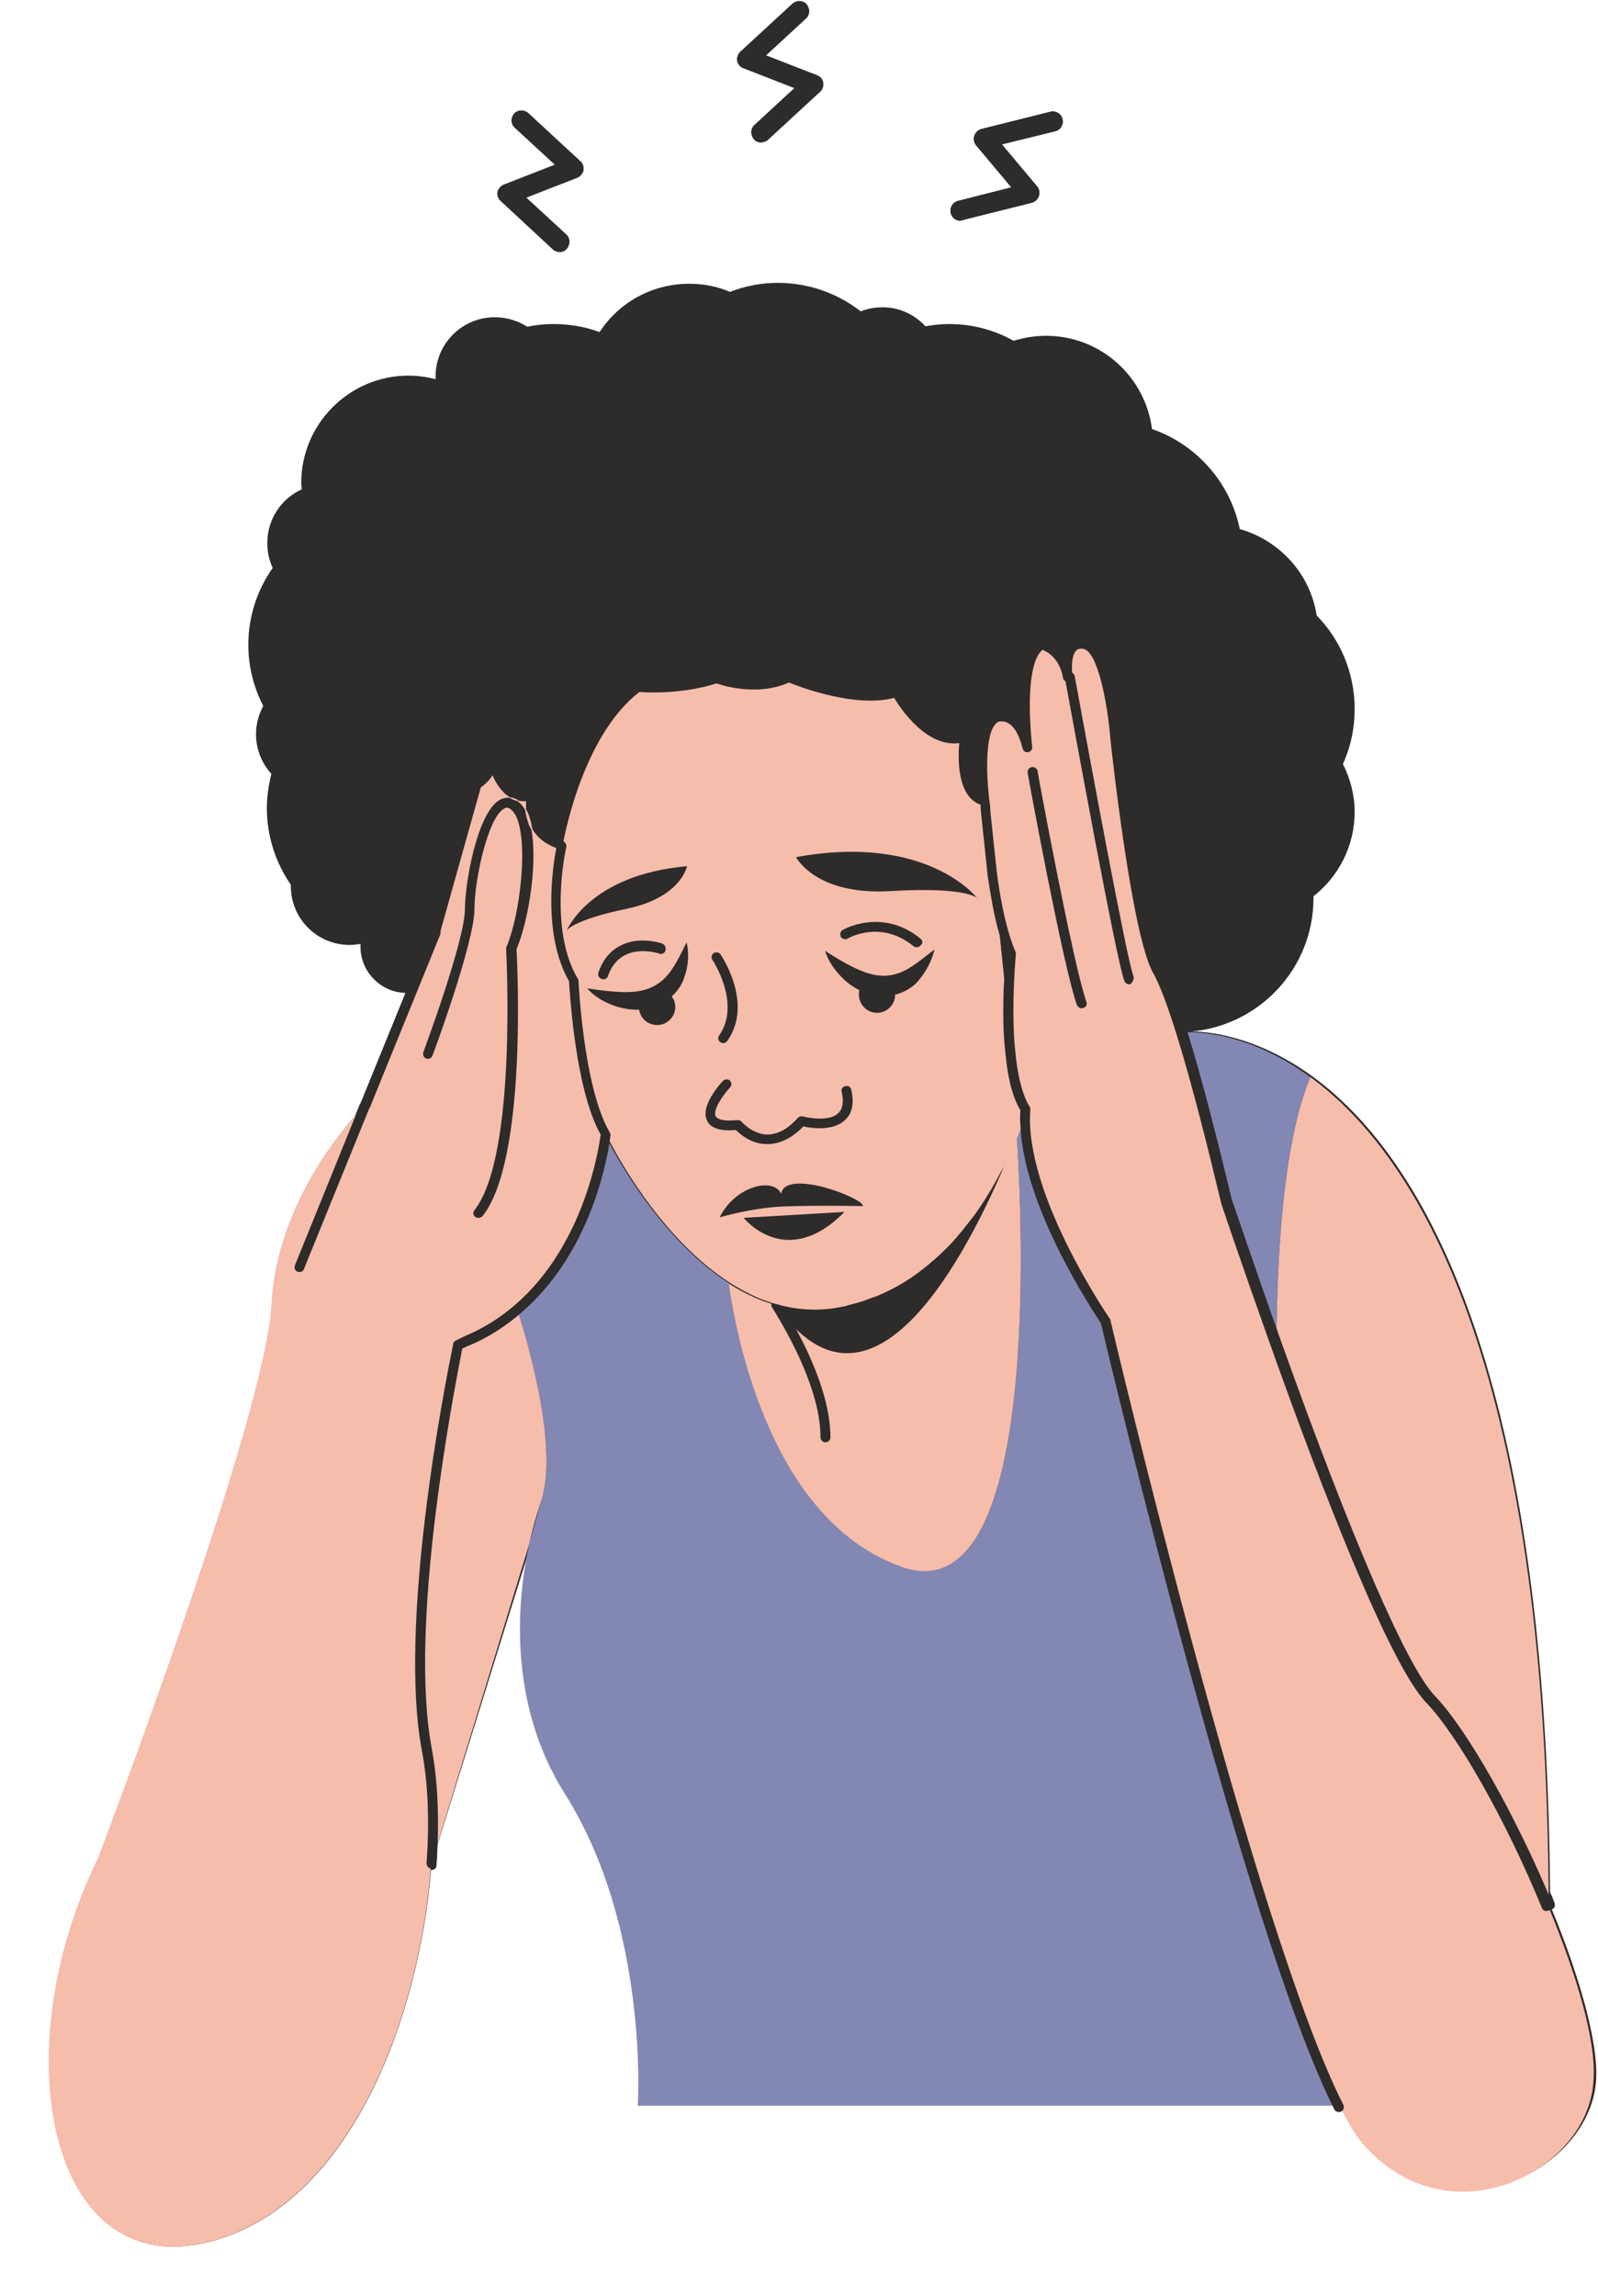
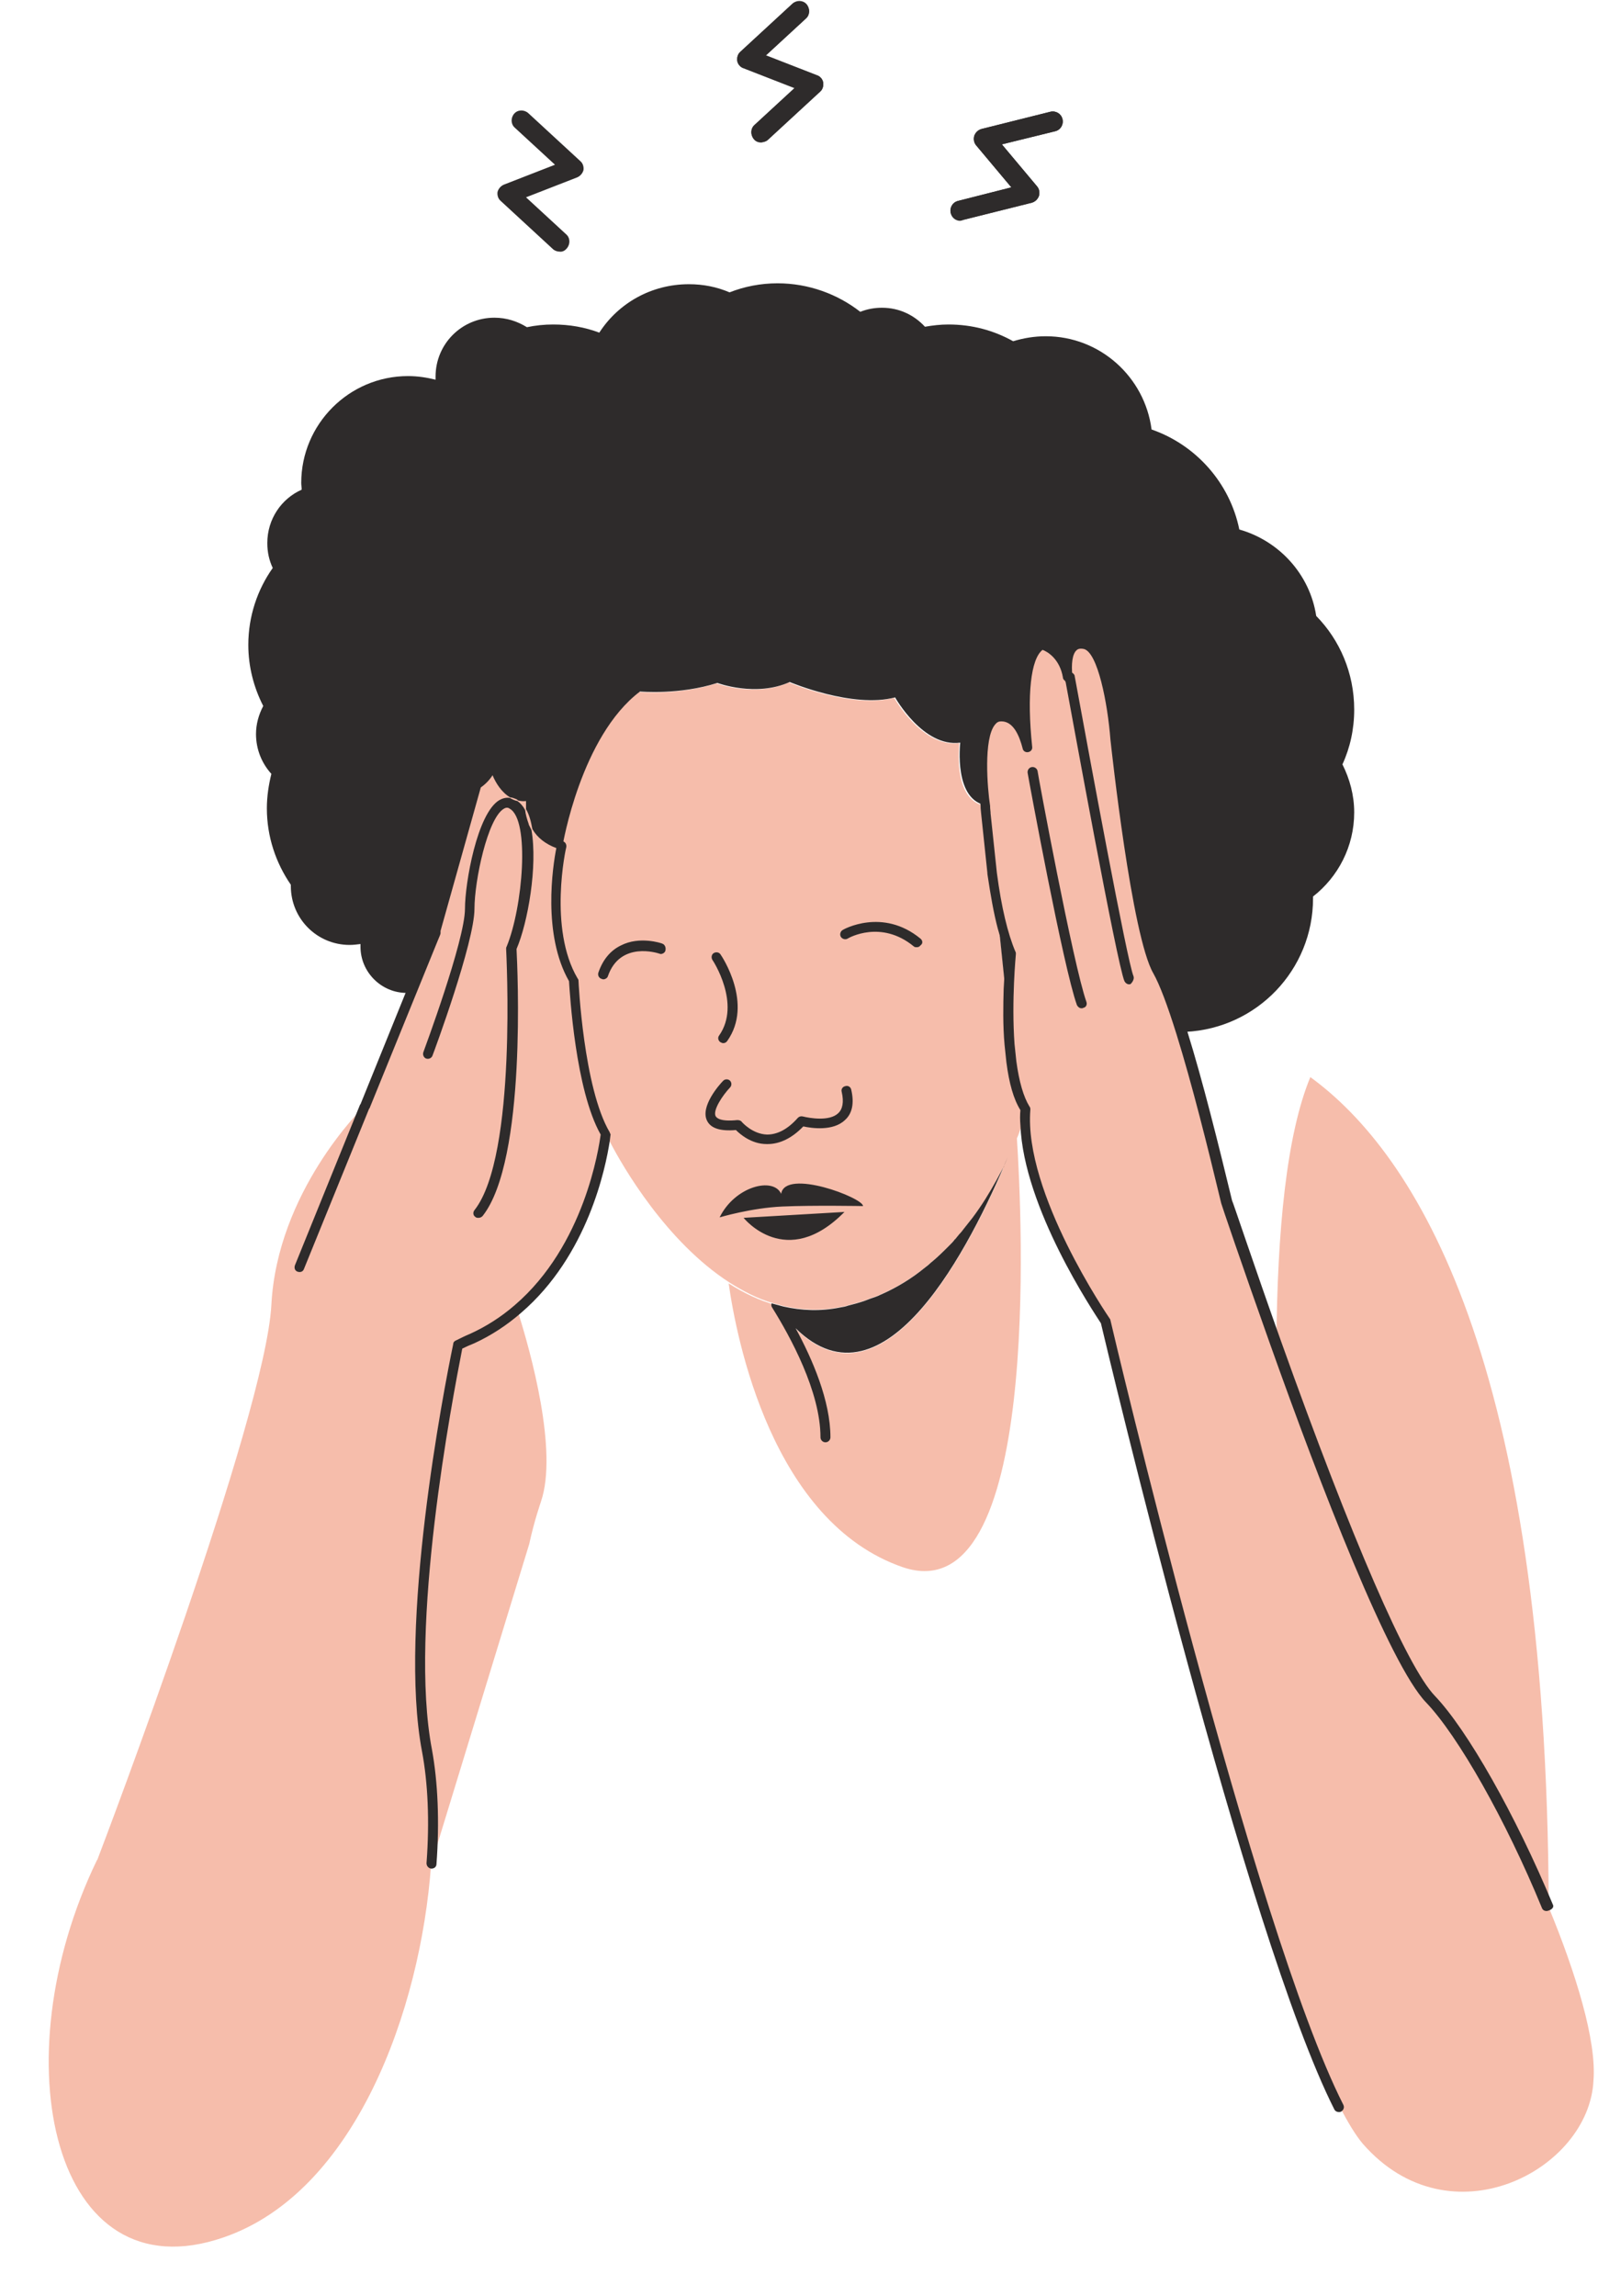
<svg xmlns="http://www.w3.org/2000/svg" fill="#2e2b2b" height="507.4" preserveAspectRatio="xMidYMid meet" version="1" viewBox="63.2 2.2 353.3 507.4" width="353.3" zoomAndPan="magnify">
  <g fill="#2e2b2b" id="change1_1">
-     <path d="M159.9,409.9c-0.1,1.5-0.1,2.9-0.2,4.5c0,0.6-0.5,1-1.1,1h-0.1c-2.6,31.7-16.9,71.3-45.8,81.2 c-37.7,13-49.4-39-28-83.3c0,0,0,0,0,0c0,0,0-0.1,0.1-0.1c1.7-4.4,37.2-97.9,38.5-122.7c1-20.1,13.4-36,18.4-41.7l1.1-2.7 c0,0,0-0.1,0.1-0.1l10-24.5c-5.5-0.1-9.9-4.6-9.9-10.2c0-0.2,0-0.4,0-0.6c-0.8,0.1-1.6,0.2-2.4,0.2c-7.2,0-13-5.8-13-13 c0-0.1,0-0.2,0-0.3c-3.3-4.8-5.3-10.6-5.3-16.9c0-2.6,0.4-5.2,1-7.6c-2.1-2.3-3.4-5.4-3.4-8.8c0-2.2,0.6-4.3,1.6-6.2 c-2.1-4.1-3.3-8.7-3.3-13.5c0-6.3,2-12.2,5.4-17c-0.8-1.7-1.2-3.5-1.2-5.5c0-5.3,3.1-9.8,7.6-11.8c0-0.5-0.1-1-0.1-1.5 c0-13,10.6-23.6,23.6-23.6c2.1,0,4.1,0.3,6.1,0.8c0-0.2,0-0.4,0-0.7c0-7.2,5.8-13,13-13c2.7,0,5.1,0.8,7.2,2.1 c1.9-0.4,3.8-0.6,5.8-0.6c3.6,0,7,0.6,10.2,1.8c4.2-6.5,11.5-10.7,19.8-10.7c3.2,0,6.2,0.6,9,1.8c3.3-1.3,6.9-2,10.6-2 c6.9,0,13.3,2.4,18.3,6.3c1.5-0.6,3.1-0.9,4.8-0.9c3.8,0,7.1,1.6,9.5,4.2c1.7-0.3,3.4-0.5,5.2-0.5c5.2,0,10,1.3,14.3,3.7 c2.3-0.7,4.7-1.1,7.2-1.1c12,0,21.9,9,23.4,20.6c9.8,3.4,17.3,11.8,19.4,22.1c8.8,2.5,15.6,9.9,17,19.1c5.2,5.3,8.4,12.6,8.4,20.7 c0,4.3-0.9,8.4-2.6,12.1c1.6,3.2,2.6,6.8,2.6,10.6c0,7.6-3.6,14.3-9.1,18.6c0,0.1,0,0.3,0,0.4c0,15.6-12,28.3-27.3,29.5 c0,0,0,0,0,0c3.4,0,14.3,0.7,27,9.9c23,16.7,51.8,61.5,52.6,180.3c0.4,0.8,0.7,1.6,1,2.4c0.2,0.6,0,1.2-0.6,1.4 c6,14.6,10.2,29,9.8,37.5c-1,19.7-31.8,36.1-51,14c-1.5-1.7-3.1-4.2-4.7-7.4c0,0,0,0,0,0c-0.2,0.1-0.3,0.1-0.5,0.1 c-0.4,0-0.8-0.2-1-0.6c-0.1-0.2-0.2-0.3-0.2-0.5h-154c0,0,2.6-39.3-16.1-68.9c-12.7-20.2-10.6-42.8-7.9-55.2L159.9,409.9z" fill="inherit" />
-     <path d="M185.4,57.3c0.4,0.4,1,0.6,1.5,0.6c0.6,0,1.2-0.2,1.6-0.7c0.8-0.9,0.8-2.3-0.1-3.1l-8.9-8.2l11.3-4.4 c0.7-0.3,1.2-0.9,1.4-1.6c0.1-0.7-0.1-1.5-0.7-2L180,27.2c-0.9-0.8-2.3-0.8-3.1,0.1c-0.8,0.9-0.8,2.3,0.1,3.1l8.9,8.2L174.6,43 c-0.7,0.3-1.2,0.9-1.4,1.6c-0.1,0.7,0.1,1.5,0.7,2L185.4,57.3z" fill="inherit" />
    <path d="M275.6,50.9c0.2,0,0.4,0,0.5-0.1l15.2-3.8c0.7-0.2,1.3-0.7,1.6-1.5c0.2-0.7,0.1-1.5-0.4-2.1l-7.8-9.3 l11.8-2.9c1.2-0.3,1.9-1.5,1.6-2.7c-0.3-1.2-1.5-1.9-2.7-1.6l-15.2,3.8c-0.7,0.2-1.3,0.7-1.6,1.5c-0.2,0.7-0.1,1.5,0.4,2.1l7.8,9.3 L275,46.6c-1.2,0.3-1.9,1.5-1.6,2.7C273.7,50.2,274.6,50.9,275.6,50.9z" fill="inherit" />
    <path d="M227.6,17.2l11.3,4.4l-8.9,8.2c-0.9,0.8-0.9,2.2-0.1,3.1c0.4,0.5,1,0.7,1.6,0.7c0.5,0,1.1-0.2,1.5-0.6 l11.5-10.6c0.6-0.5,0.8-1.3,0.7-2c-0.1-0.7-0.7-1.4-1.4-1.6l-11.3-4.4l8.9-8.2c0.9-0.8,0.9-2.2,0.1-3.1c-0.8-0.9-2.2-0.9-3.1-0.1 l-11.5,10.6c-0.6,0.5-0.8,1.3-0.7,2S226.9,17,227.6,17.2z" fill="inherit" />
  </g>
  <g id="change2_1">
-     <path d="M352.9,240.2c-5.3,12.8-7.3,34.1-7.5,58.6c-6.3-17.6-10.8-31.1-10.8-31.1c-2.6-10.9-6.3-26-9.9-37.4 c0,0,0.1,0,0.4,0C327.3,230.2,339.1,230.1,352.9,240.2z M359.5,467.5c-20.1-39.6-51.6-173.6-51.6-173.6s-19.2-27.8-17.7-46.8 c0,0-0.7,2.5-2.2,6.2c1.2,18.3,5.4,105.7-25.2,95.1c-29-10-36.8-50.7-38.5-62.7c-16.9-10.9-27.3-32.7-27.3-32.7s-2.4,24.2-19.4,38.8 c3,9.4,9,31.2,5.2,42.2c0,0,0,0,0,0l-2.6,9.4c-2.7,12.4-4.8,35.1,7.9,55.2c18.7,29.6,16.1,68.9,16.1,68.9H359.5z" fill="#8387b4" />
-   </g>
+     </g>
  <g id="change3_1">
    <path d="M197,252.9c0,0-2.4,24.2-19.4,38.8c-2.9,2.5-6.2,4.7-10,6.5c-1.2,0.5-2.2,1-3.2,1.5 c-1.9,9.4-12.2,61.8-6.9,89.6c1.3,6.9,1.7,15.6,1,25c-2.3,31.9-16.7,72.3-45.9,82.3c-37.7,13-49.4-39-28-83.3c0,0,0,0,0,0 c0,0,0-0.1,0.1-0.1c21.5-44.3,44.6-131,44.6-131l14.4-35.5l0,0v0h0l15.1-37.1l0.5-1.2l0-0.6l9.1-32.2c1.4-0.9,2.8-2.4,3.8-4.7 c0,0,2.1,9,8.4,7.2c0,0-0.8,3,0.5,6v0c0.9,2,2.6,4,6.2,5.1c0,0-4.2,18.3,2.7,29.8C189.9,218.9,191.1,242.8,197,252.9z M405.5,423.4 c-7.9-19-18.6-38.2-25.9-45.7c-8.1-8.4-23.7-49.4-34.3-78.8c-6.3-17.6-10.8-31.1-10.8-31.1c-2.6-10.9-6.3-26-9.9-37.4 c-1.8-5.9-3.6-10.8-5.2-13.6c-4.7-8.2-9.3-51.3-9.3-51.3s-1.4-19.8-6.7-21c-4.4-1-4,5.2-3.8,7.2c-1-5.9-5.7-7.2-5.7-7.2 c-4.6,2.4-4,15.2-3.2,22.8c-0.8-3.4-2.4-7-5.9-6.9c-6.4,0.2-3.5,20-3.5,20s0,0.5,0.1,1.3l0,0.2l1.3,13l0,0.2 c0.9,6.1,2.2,12.9,4.2,17.7c0,0-1.1,10.3-0.3,20.1l0,0.3l0.3,3.3l0,0.1c0.5,4.2,1.5,7.9,3.1,10.5c-1.5,19.1,17.7,46.8,17.7,46.8 s31.5,134,51.6,173.6c1.9,3.7,3.6,6.5,5.2,8.4c19.3,22.1,50.1,5.8,51-14C416.2,453.2,411.7,438.4,405.5,423.4z M352.9,240.2 c-5.3,12.8-7.3,34.1-7.5,58.6c10.5,29.4,26.1,70.4,34.3,78.8c7.3,7.5,18,26.8,25.9,45.7C405.2,302.4,376.1,257.1,352.9,240.2z M177.6,291.7c-2.9,2.5-6.2,4.7-10,6.5c-1.2,0.5-2.2,1-3.2,1.5c-1.9,9.4-12.2,61.8-6.9,89.6c1.3,6.9,1.7,15.6,1,25l21.7-70.9 c1.2-5.5,2.5-9,2.6-9.4c0,0,0,0,0,0C186.6,322.9,180.6,301.1,177.6,291.7z M287.1,236.5l0-0.1c-0.1-1.1-0.3-2.2-0.3-3.3l0-0.3 l-1.3-12.3l-1.4-13.2l-1.3-12.3l0-0.2c-0.8-5.6-1.2-10.7-1.3-13l0-0.2c-0.1-0.8-0.1-1.3-0.1-1.3c-0.4,0-0.8-0.1-1.1-0.2 c-6.5-1.8-5-13.7-5-13.7c-8.2,1.1-14.4-10-14.4-10c-9.4,2.5-23.3-3.4-23.3-3.4c-7.5,3.4-16,0.2-16,0.2c-8.4,2.7-17.1,1.9-17.1,1.9 c-11.4,8.7-16,28.1-16.9,32.9c-0.1,0.7-0.2,1.1-0.2,1.1s-4.2,18.3,2.7,29.8c0,0,1.1,23.9,7.1,34c0,0,0.3,0.6,0.9,1.7 c2.8,5.4,12.4,22,26.4,31c3,1.9,6.1,3.5,9.4,4.5c0.4,0.1,0.7,0.2,1.1,0.3c0.5,0.1,1,0.3,1.5,0.4c4,0.9,8.2,1.1,12.6,0.2 c0.6-0.1,1.2-0.2,1.7-0.4c1.2-0.3,2.3-0.6,3.5-1c0.3-0.1,0.5-0.2,0.8-0.3c0.7-0.3,1.5-0.5,2.2-0.8c0.3-0.1,0.6-0.3,0.9-0.4 c3.6-1.6,6.8-3.6,9.6-5.9c0.4-0.3,0.8-0.6,1.2-1c1.5-1.2,2.9-2.6,4.2-3.9c0.4-0.4,0.7-0.8,1.1-1.2c0-0.1,0.1-0.1,0.2-0.2 c0.3-0.3,0.6-0.7,0.9-1.1c0.4-0.4,0.7-0.8,1-1.2c0.6-0.8,1.3-1.6,1.9-2.4c2.1-2.8,3.8-5.6,5.3-8.3c0.2-0.4,0.5-0.9,0.7-1.3 c0.2-0.5,0.5-0.9,0.7-1.3c0.1-0.1,0.1-0.2,0.2-0.3c0.4-0.8,0.8-1.5,1.1-2.3c0.8-1.7,1.4-3.2,2-4.6c0.4-1,0.7-1.9,1-2.7 c0.8-2.2,1.2-3.5,1.2-3.5C288.6,244.5,287.7,240.7,287.1,236.5z M288,253.3c-0.5,1.4-1.2,2.9-2,4.6c0,0,0,0,0,0.1 c-8.8,21.1-30.1,62.8-51.2,32.6c-3.7-1-7.2-2.7-10.5-4.8c1.7,12,9.5,52.7,38.5,62.7C293.4,358.9,289.2,271.6,288,253.3z M123.2,290.5c-1.3,24.7-36.8,118.3-38.5,122.7c21.5-44.3,44.6-131,44.6-131l14.4-35.5C143,247.3,124.5,265.7,123.2,290.5z" fill="#f6bdab" />
  </g>
  <g id="change4_1">
-     <path d="M279.2,200.6c0,0-2.5-2.5-19.1-1.5c-16.6,1-20.9-7.5-20.9-7.5C268.2,186.3,279.2,200.6,279.2,200.6z M188.5,207.8 c0,0,1.3-2.3,13.3-4.8s13.3-9.4,13.3-9.4C193.5,195.5,188.5,207.8,188.5,207.8z M269.8,212c-2.1,1.6-4,3.2-5.9,4.3 c-1.9,1.1-3.9,1.6-5.8,1.5c-2-0.1-4-0.8-6.1-1.8c-2.1-1-4.2-2.3-6.4-3.7c0.8,2.5,2.4,4.7,4.5,6.6c0.9,0.8,1.9,1.5,3.1,2.1 c-0.1,0.3-0.1,0.7-0.1,1c0,2.2,1.8,4,4,4c2.2,0,4-1.8,4-4c0,0,0,0,0,0c1.9-0.5,3.7-1.5,4.9-2.8C267.9,217,269.2,214.6,269.8,212z M211.4,216.9c-1.3,1.8-2.9,3-4.7,3.7c-1.8,0.7-4,0.9-6.3,0.8c-2.3-0.1-4.7-0.4-7.4-0.8c1.8,2,4.2,3.3,6.8,4.1 c1.5,0.4,3.1,0.7,4.7,0.6c0.3,1.9,1.9,3.4,4,3.4c2.2,0,4-1.8,4-4c0-0.9-0.3-1.7-0.8-2.3c1.2-1.1,2.2-2.5,2.7-4c1-2.6,1.2-5.4,0.6-8 C213.8,212.9,212.7,215.1,211.4,216.9z" fill="inherit" />
-   </g>
+     </g>
  <g id="change5_1">
    <path d="M233.8,290.2c0.4,0.1,0.7,0.2,1.1,0.3c0.5,0.1,1,0.3,1.5,0.4L233.8,290.2z M235.9,266 c-1.7-3.8-10.2-1.7-13.6,5.2c0,0,7-2.1,13.9-2.4c6.8-0.3,17.8-0.1,17.8-0.1C254.1,266.9,236.8,260.3,235.9,266z M406.5,423 c-8.2-19.7-18.9-38.6-26.1-46.1c-6.1-6.4-18.2-34.2-34-78.4c-6.2-17.4-10.7-31-10.8-31c-3-12.4-6.5-26.5-9.9-37.4 c-2-6.5-3.8-11.1-5.3-13.8c-4.5-7.9-9.1-50.4-9.2-50.8c-0.3-3.5-1.8-20.7-7.6-22c-1.8-0.4-2.9,0.2-3.6,0.8c-0.7,0.6-1.1,1.5-1.4,2.5 c-1.9-2.5-4.4-3.2-4.5-3.3c-0.3-0.1-0.6,0-0.8,0.1c-3.9,2-4.6,9.9-4.3,17.7c-1.4-1.6-3-2-4.4-2c-1.2,0-2.2,0.5-3,1.5 c-3.6,4.2-2,17-1.6,19.4c0,0.1,0,0.2,0,0.3c0,0,0,0.5,0.1,1.3l1.4,13.3l0,0.2c0.7,4.7,1.4,8.7,2.3,12.1c0.6,2.1,1.2,4,1.8,5.6 c-0.1,0.9-0.3,3.8-0.5,7.7c-0.1,3.6-0.2,8,0.2,12.4l0.4,3.8c0.6,4.7,1.6,8.2,3.1,10.6c-0.1,1.1-0.1,2.1,0,3.3 c0.7,18.3,16.2,41.3,17.8,43.8c1.4,5.9,32.1,135.1,51.6,173.7c0.2,0.4,0.6,0.6,1,0.6c0.2,0,0.3,0,0.5-0.1c0.5-0.3,0.8-0.9,0.5-1.5 c-19.8-39-51.2-172-51.5-173.4c0-0.1-0.1-0.3-0.2-0.4c-0.2-0.3-19-27.7-17.5-46.1c0-0.2,0-0.5-0.2-0.7c-1.3-2.1-2.3-5.5-2.9-10 l-0.4-3.8c-0.7-9.6,0.3-19.8,0.3-19.9c0-0.2,0-0.4-0.1-0.5c-1.7-4-3.1-9.8-4.1-17.4l-1.4-13.2l0-0.2c-0.1-0.8-0.1-1.2-0.1-1.4 c-0.6-3.9-1.5-14.9,1.1-18c0.4-0.5,0.8-0.7,1.3-0.7h0.1c2.7,0,4,3.3,4.7,6c0.1,0.6,0.7,0.9,1.2,0.8c0.6-0.1,1-0.6,0.9-1.2 c-1.2-11.5-0.3-19.4,2.3-21.4c1.1,0.4,3.8,2,4.5,6.1c0,0,0,0,0,0.1c0,0,0,0,0,0c0.1,0.5,0.7,0.9,1.2,0.8c0.6-0.1,1-0.6,0.9-1.2 c0,0,0,0,0,0c0,0,0,0,0,0c-0.3-2.7,0-4.9,0.9-5.7c0.2-0.2,0.6-0.5,1.6-0.3c3.1,0.7,5.3,12.1,5.9,20c0.2,1.8,4.7,43.5,9.5,51.7 c1.4,2.5,3.1,7,5.1,13.4c3.4,10.9,6.9,24.9,9.9,37.4c0,0.1,4.6,13.7,10.8,31.1c11.2,31.5,26.4,70.8,34.5,79.2 c7,7.3,17.6,25.9,25.6,45.4c0.2,0.6,0.9,0.8,1.4,0.6C406.5,424.1,406.8,423.5,406.5,423z M198,252.4c-5.8-9.8-6.9-33.3-6.9-33.5 c0-0.2-0.1-0.4-0.2-0.5c-6.5-11-2.6-28.8-2.5-29c0.1-0.6-0.2-1.1-0.7-1.3c0,0-0.1,0-0.1,0c-2.7-0.8-4.5-2.3-5.4-4.3c0,0,0-0.1,0-0.1 c-1.1-2.6-0.5-5.2-0.4-5.3c0.1-0.4,0-0.8-0.3-1.1c-0.3-0.3-0.7-0.4-1.1-0.3c-1.2,0.3-2.3,0.2-3.2-0.3c-2.7-1.6-3.7-6-3.8-6 c-0.1-0.5-0.5-0.8-1-0.8c-0.5,0-0.9,0.2-1.1,0.7c-0.8,1.9-1.9,3.3-3.4,4.2c-0.2,0.1-0.4,0.4-0.5,0.6l-9.1,32.2c0,0.1,0,0.2,0,0.2 l0,0.4l-15.4,38c0,0-0.1,0.1-0.1,0.1l-14.4,35.5c-0.2,0.6,0,1.2,0.6,1.4c0.6,0.2,1.2,0,1.4-0.6l14.4-35.4c0,0,0.1-0.1,0.1-0.1 l15.1-37.1l0.5-1.2c0-0.1,0.1-0.2,0.1-0.4l0-0.5l8.9-31.7c1-0.7,1.9-1.6,2.6-2.7c0.7,1.7,2,3.8,3.9,4.9c0.4,0,0.9,0.2,1.4,0.4 c0.1,0.1,0.3,0.2,0.4,0.3c0.5,0.1,1.1,0.2,1.7,0.1c0,0.5,0,1.1,0,1.8c0.7,1.2,1.1,2.7,1.4,4.4c1.1,1.9,2.9,3.3,5.3,4.2 c-0.8,4-3.1,19.1,2.8,29.4c0.2,2.8,1.4,24,7,33.9c-0.4,3-3.6,24.5-19,37.7c-3,2.6-6.3,4.7-9.8,6.3c-1.2,0.5-2.2,1-3.2,1.5 c-0.3,0.1-0.6,0.4-0.6,0.8c-2.1,10.1-12.2,62.2-6.9,90c1.3,6.9,1.7,15.4,1,24.7c0,0.6,0.4,1.1,1,1.2h0.1c0.6,0,1.1-0.4,1.1-1 c0.7-9.4,0.3-18.2-1-25.3c-5.2-27,4.5-77.3,6.7-88.6c0.8-0.4,1.7-0.8,2.7-1.2c3.7-1.7,7.2-4,10.3-6.7c14.8-12.7,18.7-32.1,19.6-37.9 c0.1-0.9,0.2-1.5,0.2-1.6C198.1,252.8,198.1,252.6,198,252.4z M227.6,271.3c0,0,9.4,11.8,22.3-1.3L227.6,271.3z M251.4,243 c-0.1-0.6-0.7-1-1.3-0.8c-0.6,0.1-1,0.7-0.8,1.3c0.5,2.2,0.2,3.8-0.8,4.7c-1.9,1.8-6.2,1.1-7.8,0.7c-0.4-0.1-0.8,0-1.1,0.3 c-2.2,2.5-4.5,3.7-6.8,3.7c-3.3-0.1-5.6-2.8-5.6-2.8c-0.2-0.3-0.6-0.4-1-0.4c-3.8,0.4-4.6-0.5-4.8-0.9c-0.6-1.3,1.5-4.5,3.2-6.3 c0.4-0.4,0.4-1.1,0-1.5c-0.4-0.4-1.1-0.4-1.5,0c-0.9,0.9-5.1,5.7-3.6,8.8c0.8,1.7,2.9,2.4,6.4,2.1c0.9,0.9,3.4,3.1,6.8,3.1 c0.1,0,0.1,0,0.2,0c2.7,0,5.4-1.3,7.9-3.9c1.8,0.4,6.6,1.1,9.2-1.4C251.6,248.3,252.1,246,251.4,243z M222.5,213.1 c-0.3-0.5-1-0.6-1.5-0.3c-0.5,0.3-0.6,1-0.3,1.5c0.1,0.1,6.4,9.7,1.5,16.7c-0.4,0.5-0.2,1.2,0.3,1.5c0.2,0.1,0.4,0.2,0.6,0.2 c0.4,0,0.7-0.2,0.9-0.5C229.8,224,222.8,213.5,222.5,213.1z M209.6,210.7c-0.2-0.1-5-1.7-9.1,0.4c-2.3,1.1-4,3.1-5,6 c-0.2,0.6,0.1,1.2,0.7,1.4c0.1,0,0.2,0.1,0.4,0.1c0.4,0,0.9-0.3,1-0.7c2.7-7.8,11-5.1,11.3-5c0.1,0,0.2,0.1,0.4,0.1 c0.4,0,0.9-0.3,1-0.7C210.5,211.6,210.2,210.9,209.6,210.7z M266.7,209.6c-8.4-6.9-17.1-2-17.2-1.9c-0.5,0.3-0.7,1-0.4,1.5 c0.3,0.5,1,0.7,1.5,0.4c0.3-0.2,7.4-4.2,14.6,1.7c0.2,0.2,0.4,0.2,0.7,0.2c0.3,0,0.6-0.1,0.8-0.4C267.3,210.7,267.2,210,266.7,209.6 z M303.4,223.6c-2.9-8.1-10.8-50.6-10.8-51c-0.1-0.6-0.7-1-1.3-0.9c-0.6,0.1-1,0.7-0.9,1.3c0.3,1.8,7.9,43,10.9,51.3 c0.2,0.4,0.6,0.7,1,0.7c0.1,0,0.3,0,0.4-0.1C303.3,224.8,303.6,224.2,303.4,223.6z M313.8,217.9c-1.4-3.3-9.8-48.9-13-66.3 c0,0,0,0,0,0c0,0,0,0,0,0c0,0,0,0,0,0s0,0,0,0c0,0,0,0,0,0c0,0,0-0.1,0-0.1c-0.2-0.5-0.7-0.9-1.3-0.7c-0.6,0.1-0.9,0.7-0.8,1.3 c0,0,0,0,0,0.1c0,0,0,0,0,0c0,0.1,0,0.1,0,0.2c0,0,0,0,0,0.1l0,0.2c0,0.1,0,0.1,0.1,0.2c1.4,7.5,11.3,62.1,13,66.1 c0.2,0.4,0.6,0.7,1,0.7c0.1,0,0.3,0,0.4-0.1C313.7,219.1,314,218.4,313.8,217.9z M180.7,185.6c-0.2-0.4-0.4-0.8-0.6-1.2 c0,0,0-0.1,0-0.1c-0.4-1.1-0.7-2.2-0.8-3.1c-0.4-0.8-1-1.5-1.7-2c-0.6-0.1-1.2-0.4-1.7-0.7c0,0,0,0-0.1,0c-0.7-0.1-1.5,0.1-2.2,0.5 c-4.9,2.9-7.6,18.3-7.6,24c0,7-9.1,31.4-9.2,31.7c-0.2,0.6,0.1,1.2,0.6,1.4c0.6,0.2,1.2-0.1,1.4-0.6c0.4-1,9.3-25.1,9.3-32.5 c0-6.2,2.9-20,6.5-22.1c0.5-0.3,0.9-0.3,1.3,0c4.5,2.5,2.9,21.8-0.7,30.5c-0.1,0.1-0.1,0.3-0.1,0.5c0,0.5,2.5,45.7-7,57.7 c-0.4,0.5-0.3,1.2,0.2,1.5c0.2,0.2,0.4,0.2,0.7,0.2c0.3,0,0.6-0.1,0.9-0.4c9.8-12.4,7.7-54.9,7.5-59 C179.9,206.1,182.1,193.6,180.7,185.6z M286,257.9c-8.2,19.6-27.2,57.2-46.9,37.8c3.7,6.8,7.7,16,7.7,24.1c0,0.6-0.5,1.1-1.1,1.1 s-1.1-0.5-1.1-1.1c0-10.1-6.7-22.3-10.7-28.7c-0.2-0.3-0.2-0.6-0.1-0.9c0.4,0.1,0.7,0.2,1.1,0.3c0.5,0.1,1,0.3,1.5,0.4 c4,0.9,8.2,1.1,12.6,0.2c0.6-0.1,1.2-0.2,1.7-0.4c1.2-0.3,2.3-0.6,3.5-1c0.3-0.1,0.5-0.2,0.8-0.3c0.7-0.3,1.5-0.5,2.2-0.8 c0.3-0.1,0.6-0.3,0.9-0.4c3.6-1.6,6.8-3.6,9.6-5.9c0.4-0.3,0.8-0.6,1.2-1c1.5-1.2,2.9-2.6,4.2-3.9c0.4-0.4,0.8-0.8,1.1-1.2 c0-0.1,0.1-0.1,0.2-0.2c0.3-0.4,0.6-0.7,0.9-1.1c0.4-0.4,0.7-0.8,1-1.2c0.6-0.8,1.3-1.6,1.9-2.4c2.1-2.8,3.8-5.6,5.3-8.3 c0.2-0.4,0.5-0.9,0.7-1.3c0.2-0.4,0.5-0.9,0.7-1.3c0.1-0.1,0.1-0.2,0.2-0.3C285.3,259.4,285.7,258.6,286,257.9z" fill="#2e2b2b" />
  </g>
  <g id="change1_2">
    <path d="M286.7,232.7l-3.9-37.7c0.9,6.1,2.2,12.9,4.2,17.7C287.1,212.7,286,222.9,286.7,232.7z M154,221.6 c-0.3,0-0.6,0-0.9,0c-5.6,0-10.2-4.6-10.2-10.2c0-0.2,0-0.4,0-0.6c-0.8,0.1-1.6,0.2-2.4,0.2c-7.2,0-13-5.8-13-13c0-0.1,0-0.2,0-0.3 c-3.3-4.8-5.3-10.6-5.3-16.9c0-2.6,0.4-5.2,1-7.6c-2.1-2.3-3.4-5.4-3.4-8.8c0-2.2,0.6-4.3,1.6-6.2c-2.1-4.1-3.3-8.7-3.3-13.5 c0-6.3,2-12.2,5.4-17c-0.8-1.7-1.2-3.5-1.2-5.5c0-5.3,3.1-9.8,7.6-11.8c0-0.5-0.1-1-0.1-1.5c0-13,10.6-23.6,23.6-23.6 c2.1,0,4.1,0.3,6.1,0.8c0-0.2,0-0.4,0-0.7c0-7.2,5.8-13,13-13c2.7,0,5.1,0.8,7.2,2.1c1.9-0.4,3.8-0.6,5.8-0.6c3.6,0,7,0.6,10.2,1.8 c4.2-6.5,11.5-10.7,19.8-10.7c3.2,0,6.2,0.6,9,1.8c3.3-1.3,6.9-2,10.6-2c6.9,0,13.3,2.4,18.3,6.3c1.5-0.6,3.1-0.9,4.8-0.9 c3.8,0,7.1,1.6,9.5,4.2c1.7-0.3,3.4-0.5,5.2-0.5c5.2,0,10,1.3,14.3,3.7c2.3-0.7,4.7-1.1,7.2-1.1c12,0,21.9,9,23.4,20.6 c9.8,3.4,17.3,11.8,19.4,22.1c8.8,2.5,15.6,9.9,17,19.1c5.2,5.3,8.4,12.6,8.4,20.7c0,4.3-0.9,8.4-2.6,12.1c1.6,3.2,2.6,6.8,2.6,10.6 c0,7.6-3.6,14.3-9.1,18.6c0,0.1,0,0.3,0,0.4c0,15.8-12.4,28.7-28.1,29.5c-0.3,0-0.4,0-0.4,0c-1.8-5.9-3.6-10.8-5.2-13.6 c-4.7-8.2-9.3-51.3-9.3-51.3s-1.4-19.8-6.7-21c-4.4-1-4,5.2-3.8,7.2c-1-5.9-5.7-7.2-5.7-7.2c-4.6,2.4-4,15.2-3.2,22.8 c-0.8-3.4-2.4-7-5.9-6.9c-6.4,0.2-3.5,20-3.5,20c-7.8-0.7-6.2-13.9-6.2-13.9c-8.2,1.1-14.4-10-14.4-10c-9.4,2.5-23.3-3.4-23.3-3.4 c-7.5,3.4-16,0.2-16,0.2c-8.4,2.7-17.1,1.9-17.1,1.9c-13.1,9.9-17.1,34-17.1,34c-3.6-1.1-5.3-3.1-6.2-5.1v0c-1.3-3-0.5-6-0.5-6 c-6.3,1.8-8.4-7.2-8.4-7.2c-1,2.3-2.3,3.7-3.8,4.7l-8.1,28.7L154,221.6z M276.1,50.8l15.2-3.8c0.7-0.2,1.3-0.7,1.6-1.5 c0.2-0.7,0.1-1.5-0.4-2.1l-7.8-9.3l11.8-2.9c1.2-0.3,1.9-1.5,1.6-2.7c-0.3-1.2-1.5-1.9-2.7-1.6l-15.2,3.8c-0.7,0.2-1.3,0.7-1.6,1.5 c-0.2,0.7-0.1,1.5,0.4,2.1l7.8,9.3L275,46.6c-1.2,0.3-1.9,1.5-1.6,2.7c0.2,1,1.1,1.7,2.1,1.7C275.7,50.9,275.9,50.9,276.1,50.8z M188.5,57.1c0.8-0.9,0.8-2.3-0.1-3.1l-8.9-8.2l11.3-4.4c0.7-0.3,1.2-0.9,1.4-1.6c0.1-0.7-0.1-1.5-0.7-2L180,27.2 c-0.9-0.8-2.3-0.8-3.1,0.1c-0.8,0.9-0.8,2.3,0.1,3.1l8.9,8.2L174.6,43c-0.7,0.3-1.2,0.9-1.4,1.6c-0.1,0.7,0.1,1.5,0.7,2l11.5,10.6 c0.4,0.4,1,0.6,1.5,0.6C187.5,57.9,188.1,57.6,188.5,57.1z M233,33.1l11.5-10.6c0.6-0.5,0.8-1.3,0.7-2c-0.1-0.7-0.7-1.4-1.4-1.6 l-11.3-4.4l8.9-8.2c0.9-0.8,0.9-2.2,0.1-3.1c-0.8-0.9-2.2-0.9-3.1-0.1l-11.5,10.6c-0.6,0.5-0.8,1.3-0.7,2s0.7,1.4,1.4,1.6l11.3,4.4 l-8.9,8.2c-0.9,0.8-0.9,2.2-0.1,3.1c0.4,0.5,1,0.7,1.6,0.7C232,33.6,232.6,33.5,233,33.1z" fill="#2e2b2b" />
  </g>
</svg>